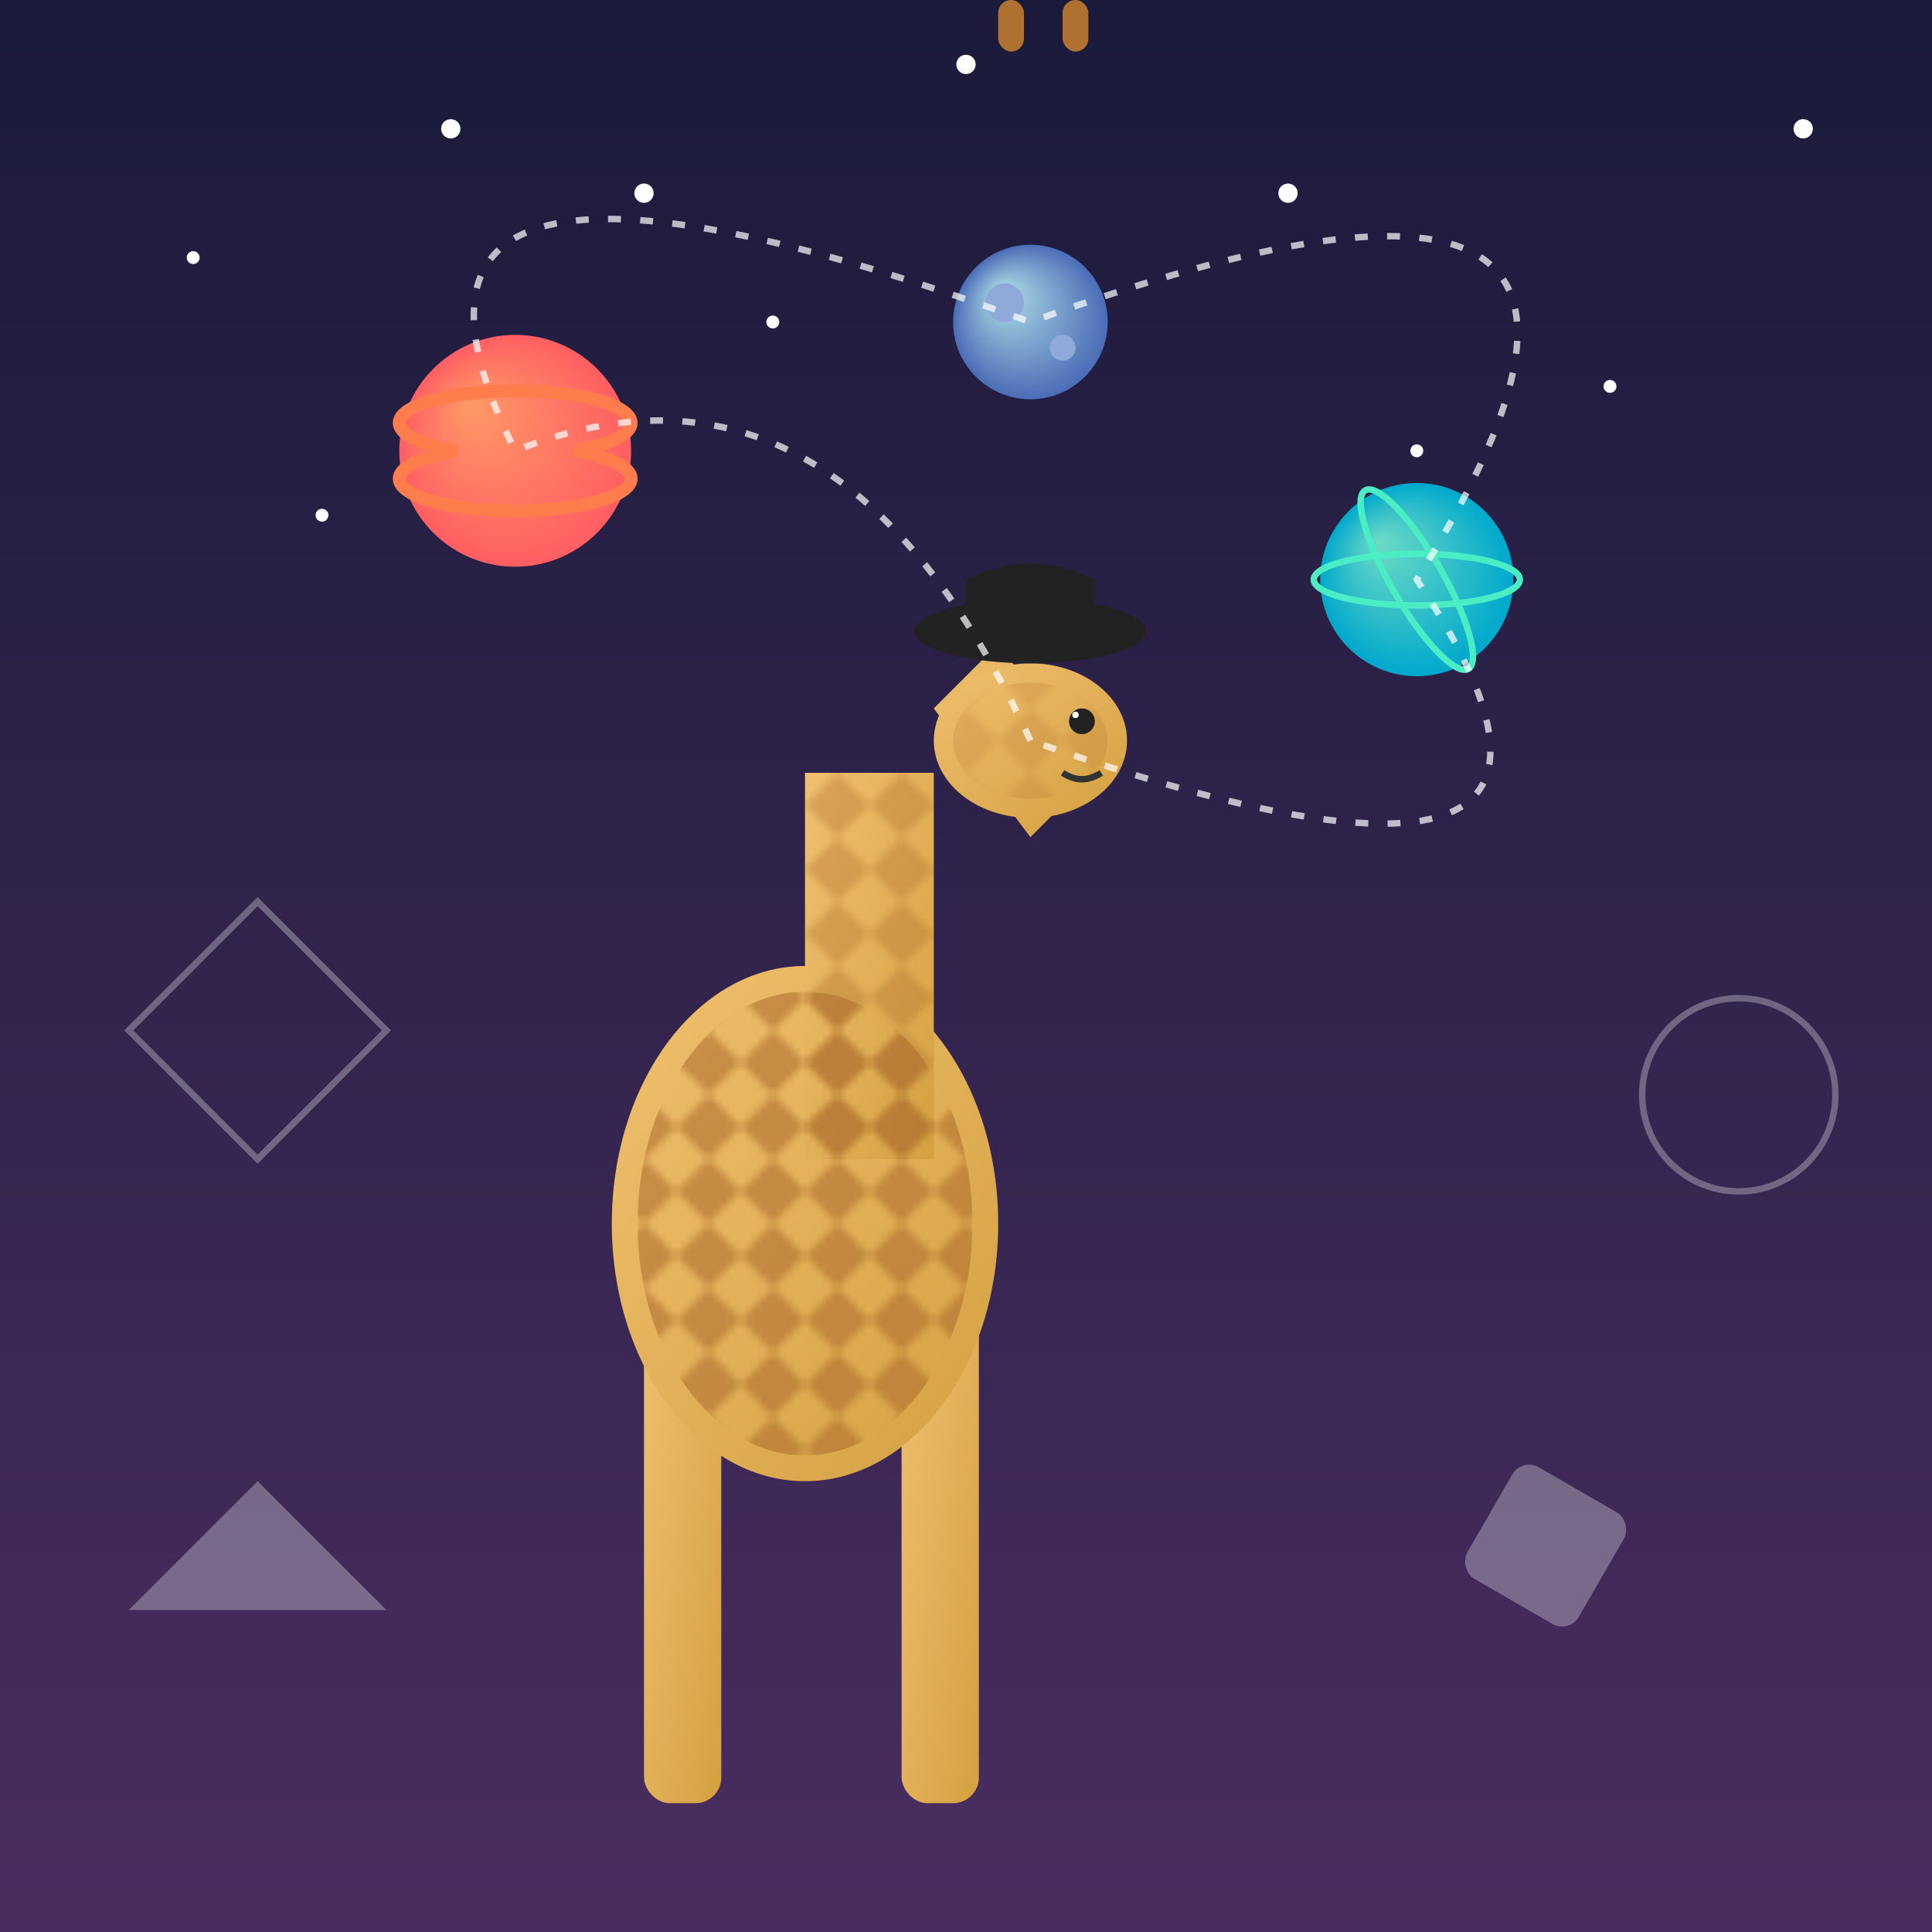
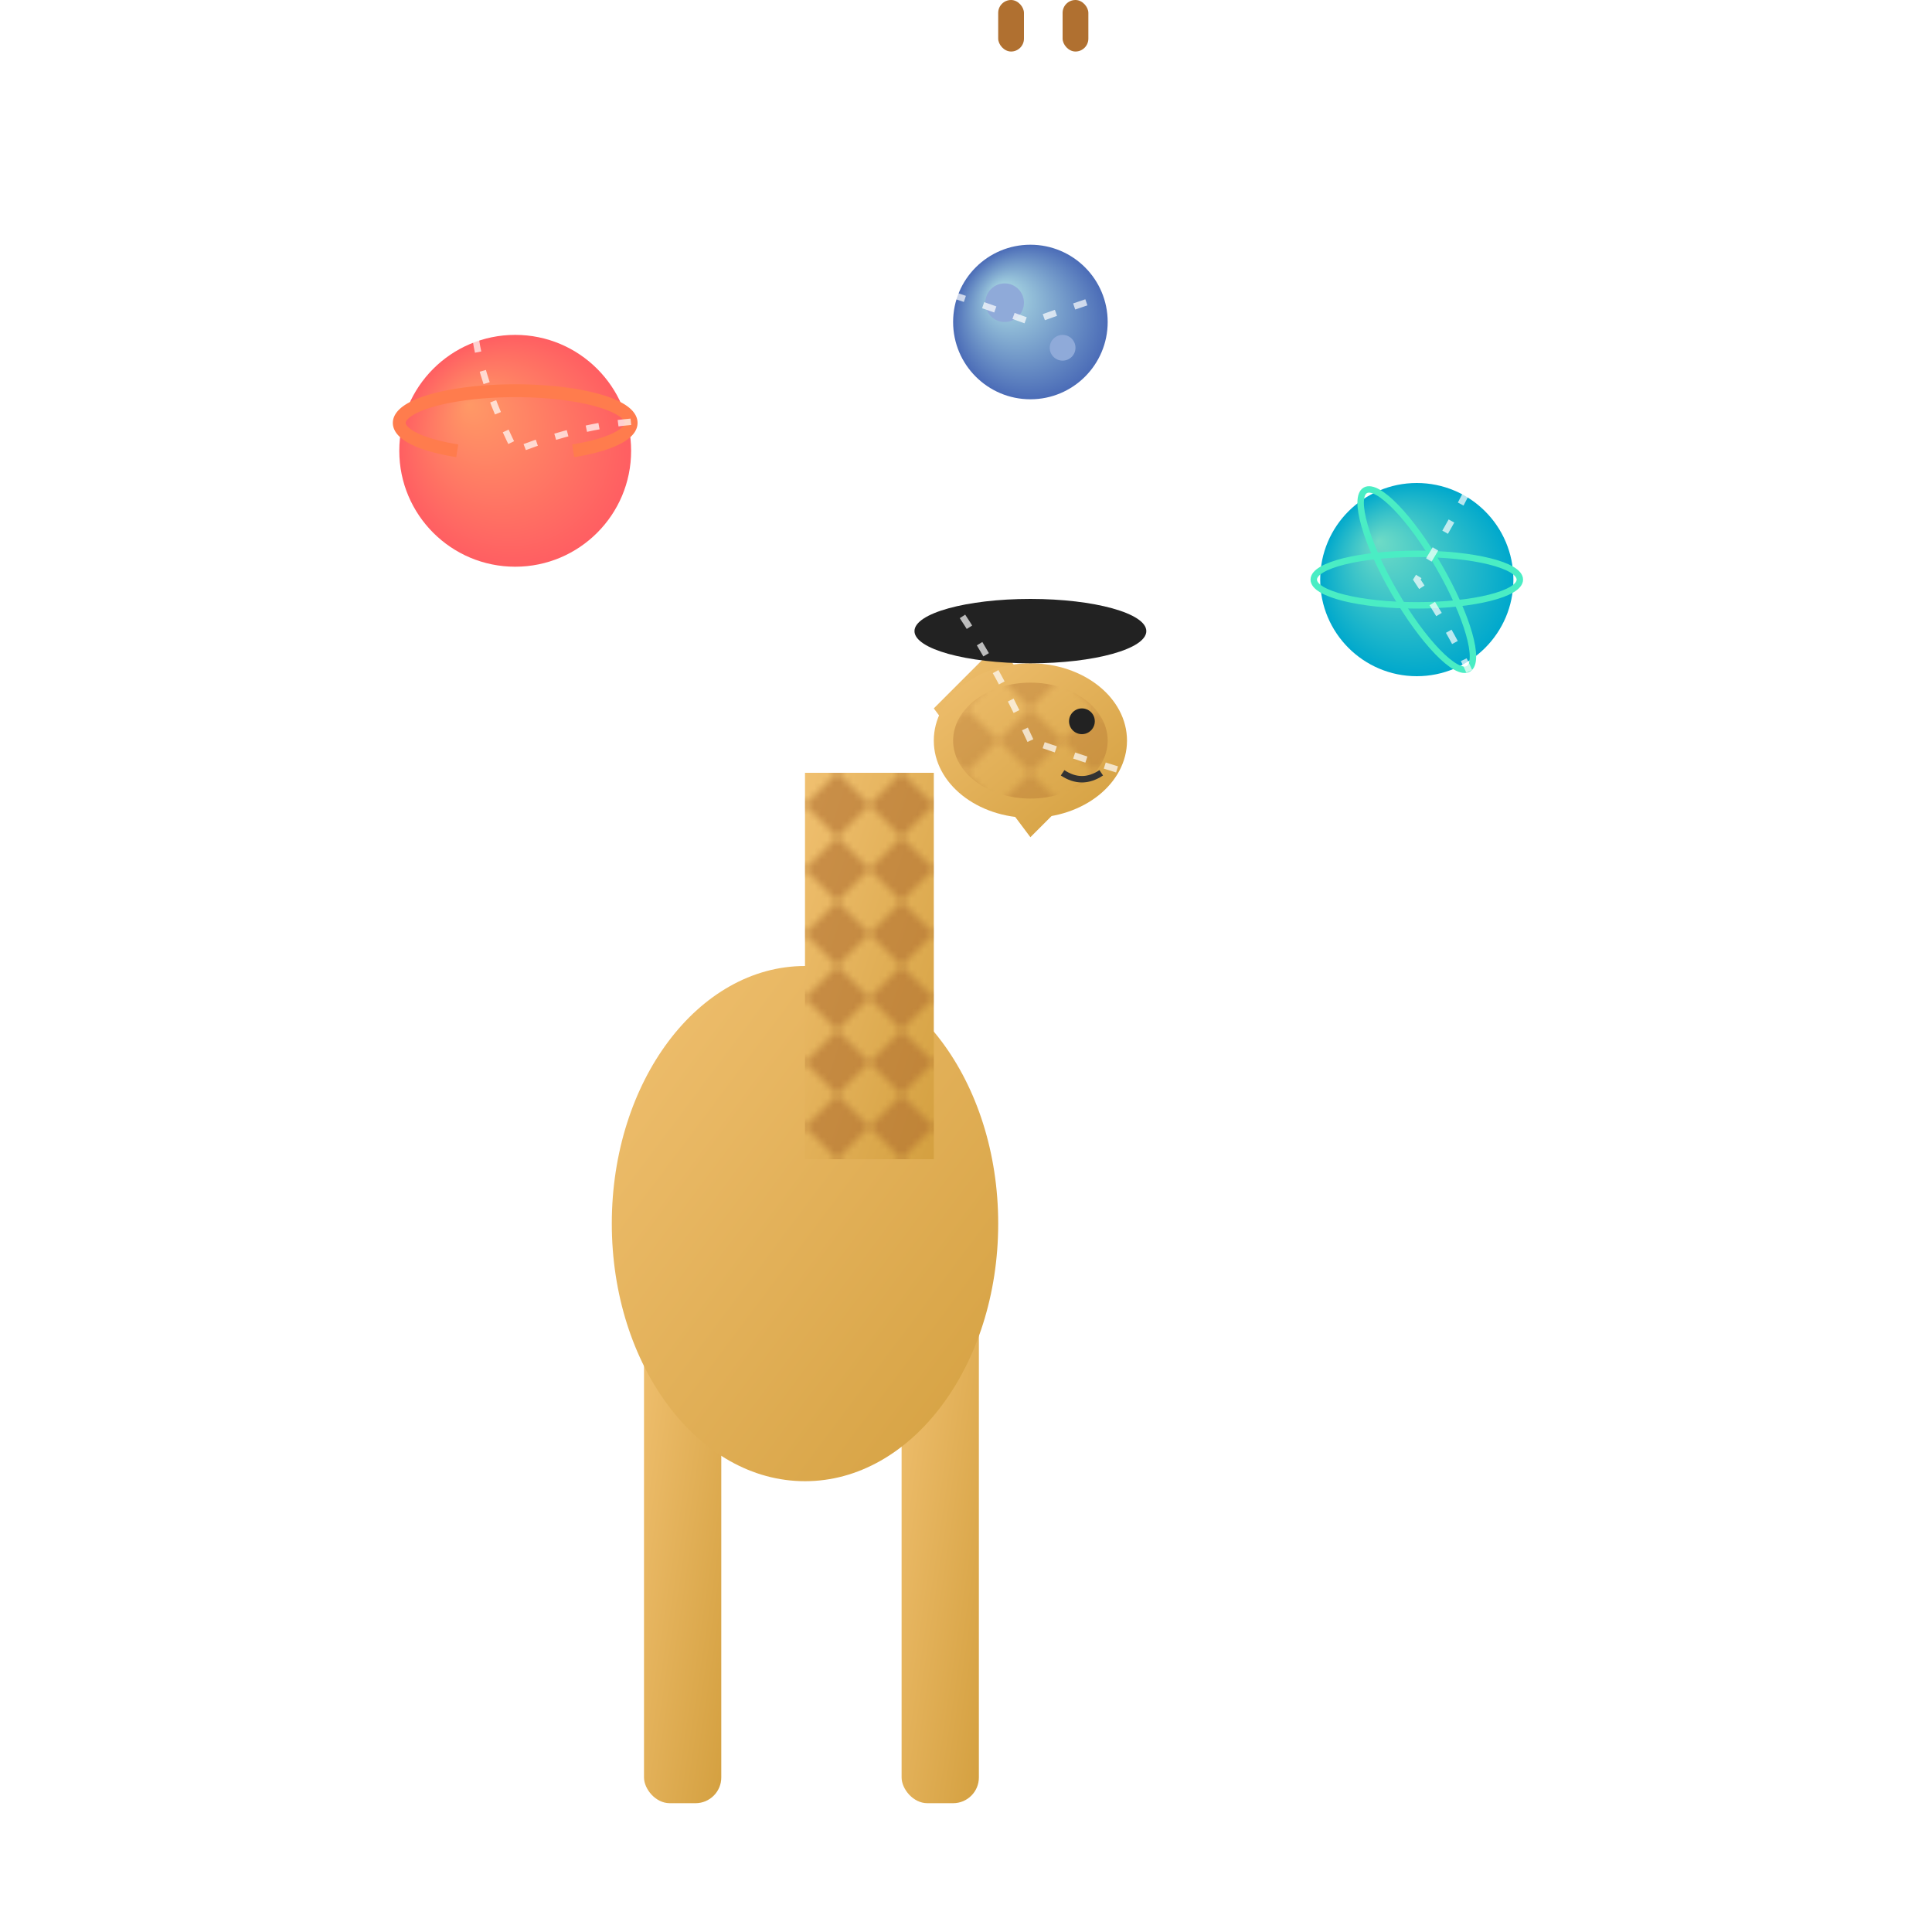
<svg xmlns="http://www.w3.org/2000/svg" viewBox="0 0 300 300">
  <defs>
    <linearGradient id="skyGradient" x1="0%" y1="0%" x2="0%" y2="100%">
      <stop offset="0%" stop-color="#1a1a3a" />
      <stop offset="100%" stop-color="#4a2d60" />
    </linearGradient>
    <linearGradient id="giraffeGradient" x1="0%" y1="0%" x2="100%" y2="100%">
      <stop offset="0%" stop-color="#f0c070" />
      <stop offset="100%" stop-color="#d4a040" />
    </linearGradient>
    <pattern id="giraffePattern" width="10" height="10" patternUnits="userSpaceOnUse">
      <polygon points="0,0 5,5 0,10" fill="#b07030" />
      <polygon points="10,0 5,5 10,10" fill="#b07030" />
    </pattern>
    <radialGradient id="planet1" cx="50%" cy="50%" r="50%" fx="30%" fy="30%">
      <stop offset="0%" stop-color="#ff9966" />
      <stop offset="100%" stop-color="#ff5e62" />
    </radialGradient>
    <radialGradient id="planet2" cx="50%" cy="50%" r="50%" fx="30%" fy="30%">
      <stop offset="0%" stop-color="#6edbc6" />
      <stop offset="100%" stop-color="#00a8cc" />
    </radialGradient>
    <radialGradient id="planet3" cx="50%" cy="50%" r="50%" fx="30%" fy="30%">
      <stop offset="0%" stop-color="#b0e0e6" />
      <stop offset="100%" stop-color="#4b6cb7" />
    </radialGradient>
  </defs>
-   <rect width="300" height="300" fill="url(#skyGradient)" />
  <g id="stars">
    <circle cx="30" cy="40" r="1" fill="white" />
    <circle cx="70" cy="20" r="1.5" fill="white" />
    <circle cx="120" cy="50" r="1" fill="white" />
    <circle cx="200" cy="30" r="1.5" fill="white" />
    <circle cx="250" cy="60" r="1" fill="white" />
    <circle cx="280" cy="20" r="1.5" fill="white" />
    <circle cx="50" cy="80" r="1" fill="white" />
    <circle cx="150" cy="10" r="1.5" fill="white" />
    <circle cx="220" cy="70" r="1" fill="white" />
    <circle cx="100" cy="30" r="1.5" fill="white" />
  </g>
  <g id="giraffe">
    <rect x="100" y="200" width="12" height="80" rx="4" fill="url(#giraffeGradient)" />
    <rect x="140" y="200" width="12" height="80" rx="4" fill="url(#giraffeGradient)" />
    <ellipse cx="125" cy="190" rx="30" ry="40" fill="url(#giraffeGradient)" />
    <rect x="125" y="120" width="20" height="60" fill="url(#giraffeGradient)" />
-     <ellipse cx="125" cy="190" rx="26" ry="36" fill="url(#giraffePattern)" fill-opacity="0.6" />
    <rect x="125" y="120" width="20" height="60" fill="url(#giraffePattern)" fill-opacity="0.6" />
    <polygon points="155,100 170,120 160,130 145,110" fill="url(#giraffeGradient)" />
    <ellipse cx="160" cy="115" rx="15" ry="12" fill="url(#giraffeGradient)" />
    <ellipse cx="160" cy="115" rx="12" ry="9" fill="url(#giraffePattern)" fill-opacity="0.6" />
    <circle cx="168" cy="112" r="2" fill="#222" />
-     <circle cx="167" cy="111" r="0.5" fill="white" />
    <path d="M165,120 Q168,122 171,120" fill="none" stroke="#333" stroke-width="1" />
    <rect x="155" cy="100" width="4" height="8" rx="2" fill="#b07030" />
    <rect x="165" cy="100" width="4" height="8" rx="2" fill="#b07030" />
    <ellipse cx="160" cy="98" rx="18" ry="5" fill="#222" />
-     <path d="M150,98 Q160,94 170,98 V90 Q160,85 150,90 Z" fill="#222" />
  </g>
  <g id="planets">
    <g transform="translate(80,70)">
      <circle cx="0" cy="0" r="18" fill="url(#planet1)" />
-       <path d="M-9,0 A18,5 0 1,0 9,0" fill="none" stroke="#ff7c4d" stroke-width="2" />
      <path d="M-9,0 A18,5 0 1,1 9,0" fill="none" stroke="#ff7c4d" stroke-width="2" />
    </g>
    <g transform="translate(220,90)">
      <circle cx="0" cy="0" r="15" fill="url(#planet2)" />
      <ellipse cx="0" cy="0" rx="16" ry="4" fill="none" stroke="#4aedc4" stroke-width="1" />
      <ellipse cx="0" cy="0" rx="16" ry="4" fill="none" stroke="#4aedc4" stroke-width="1" transform="rotate(60)" />
    </g>
    <g transform="translate(160,50)">
      <circle cx="0" cy="0" r="12" fill="url(#planet3)" />
      <circle cx="-4" cy="-3" r="3" fill="#8faad9" />
      <circle cx="5" cy="4" r="2" fill="#8faad9" />
    </g>
  </g>
  <path d="M160,115 Q130,50 80,70 Q50,10 160,50 Q270,10 220,90 Q260,150 160,115" fill="none" stroke="white" stroke-width="1" stroke-dasharray="2,3" opacity="0.7" />
  <g id="geo-elements" opacity="0.3">
    <polygon points="40,230 60,250 20,250" fill="white" />
    <rect x="230" y="230" width="20" height="20" rx="3" transform="rotate(30,240,240)" fill="white" />
    <circle cx="270" cy="170" r="15" fill="none" stroke="white" stroke-width="1" />
    <path d="M20,160 L40,140 L60,160 L40,180 Z" fill="none" stroke="white" stroke-width="1" />
  </g>
</svg>